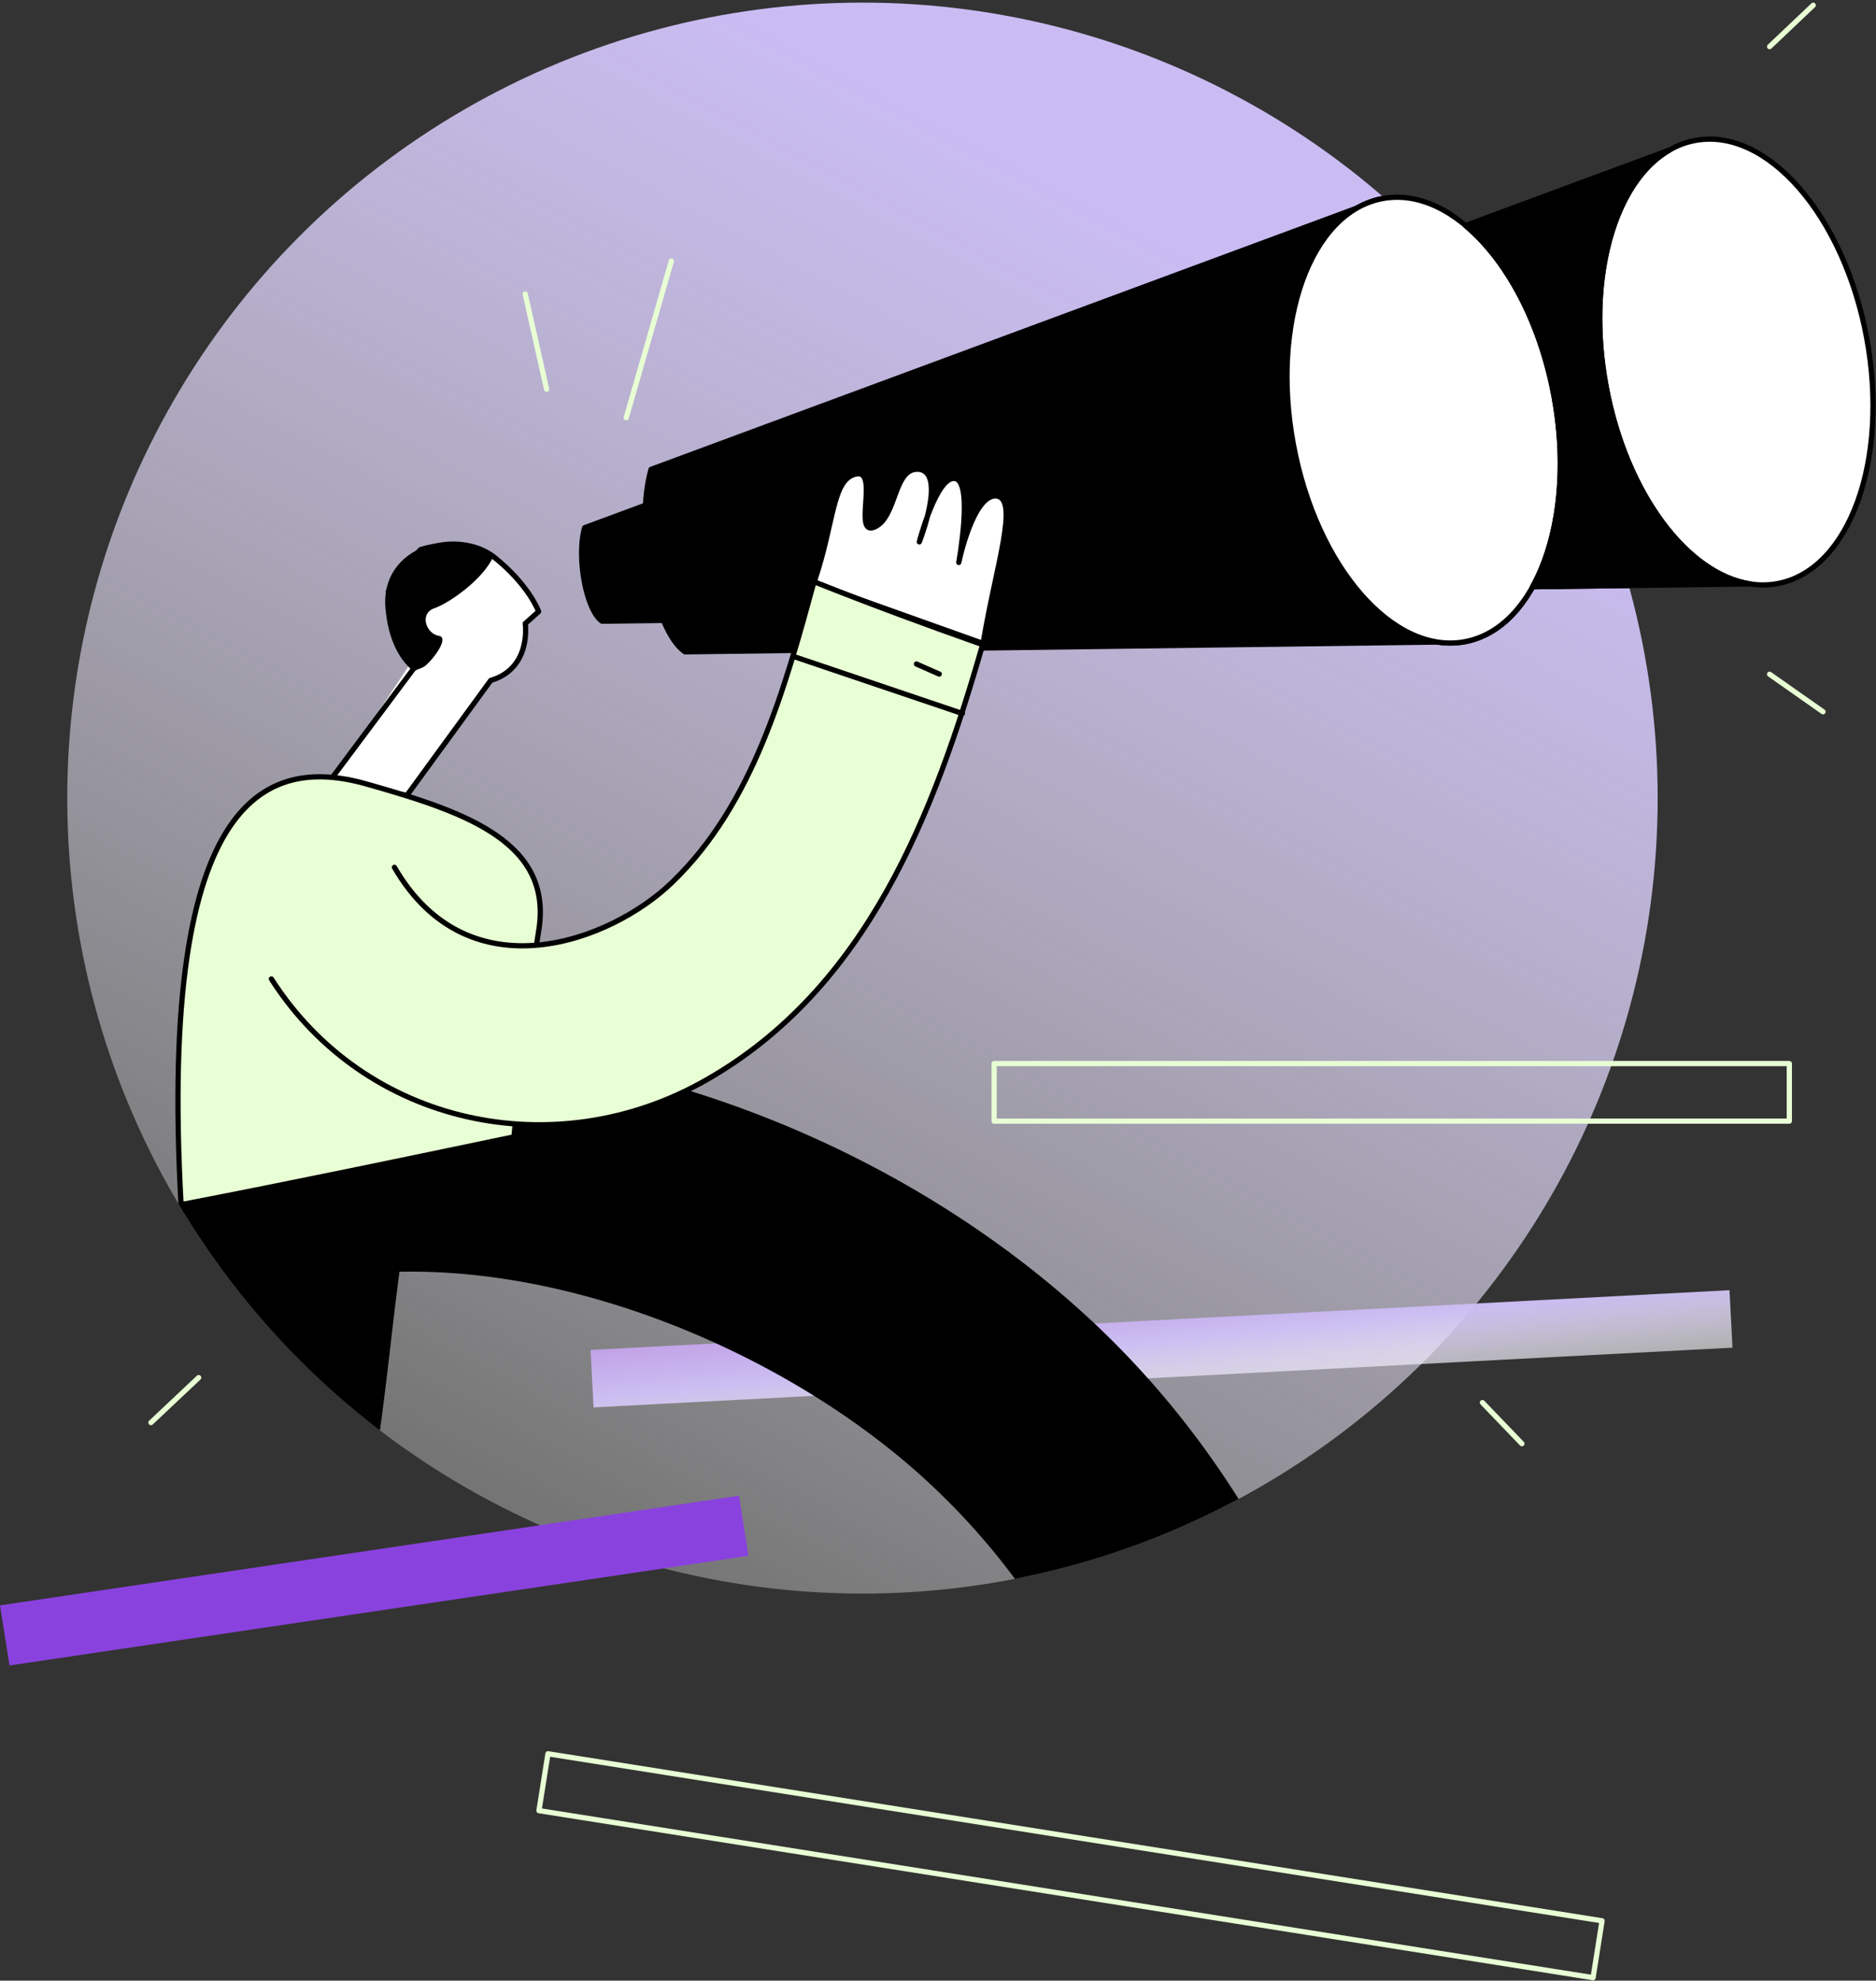
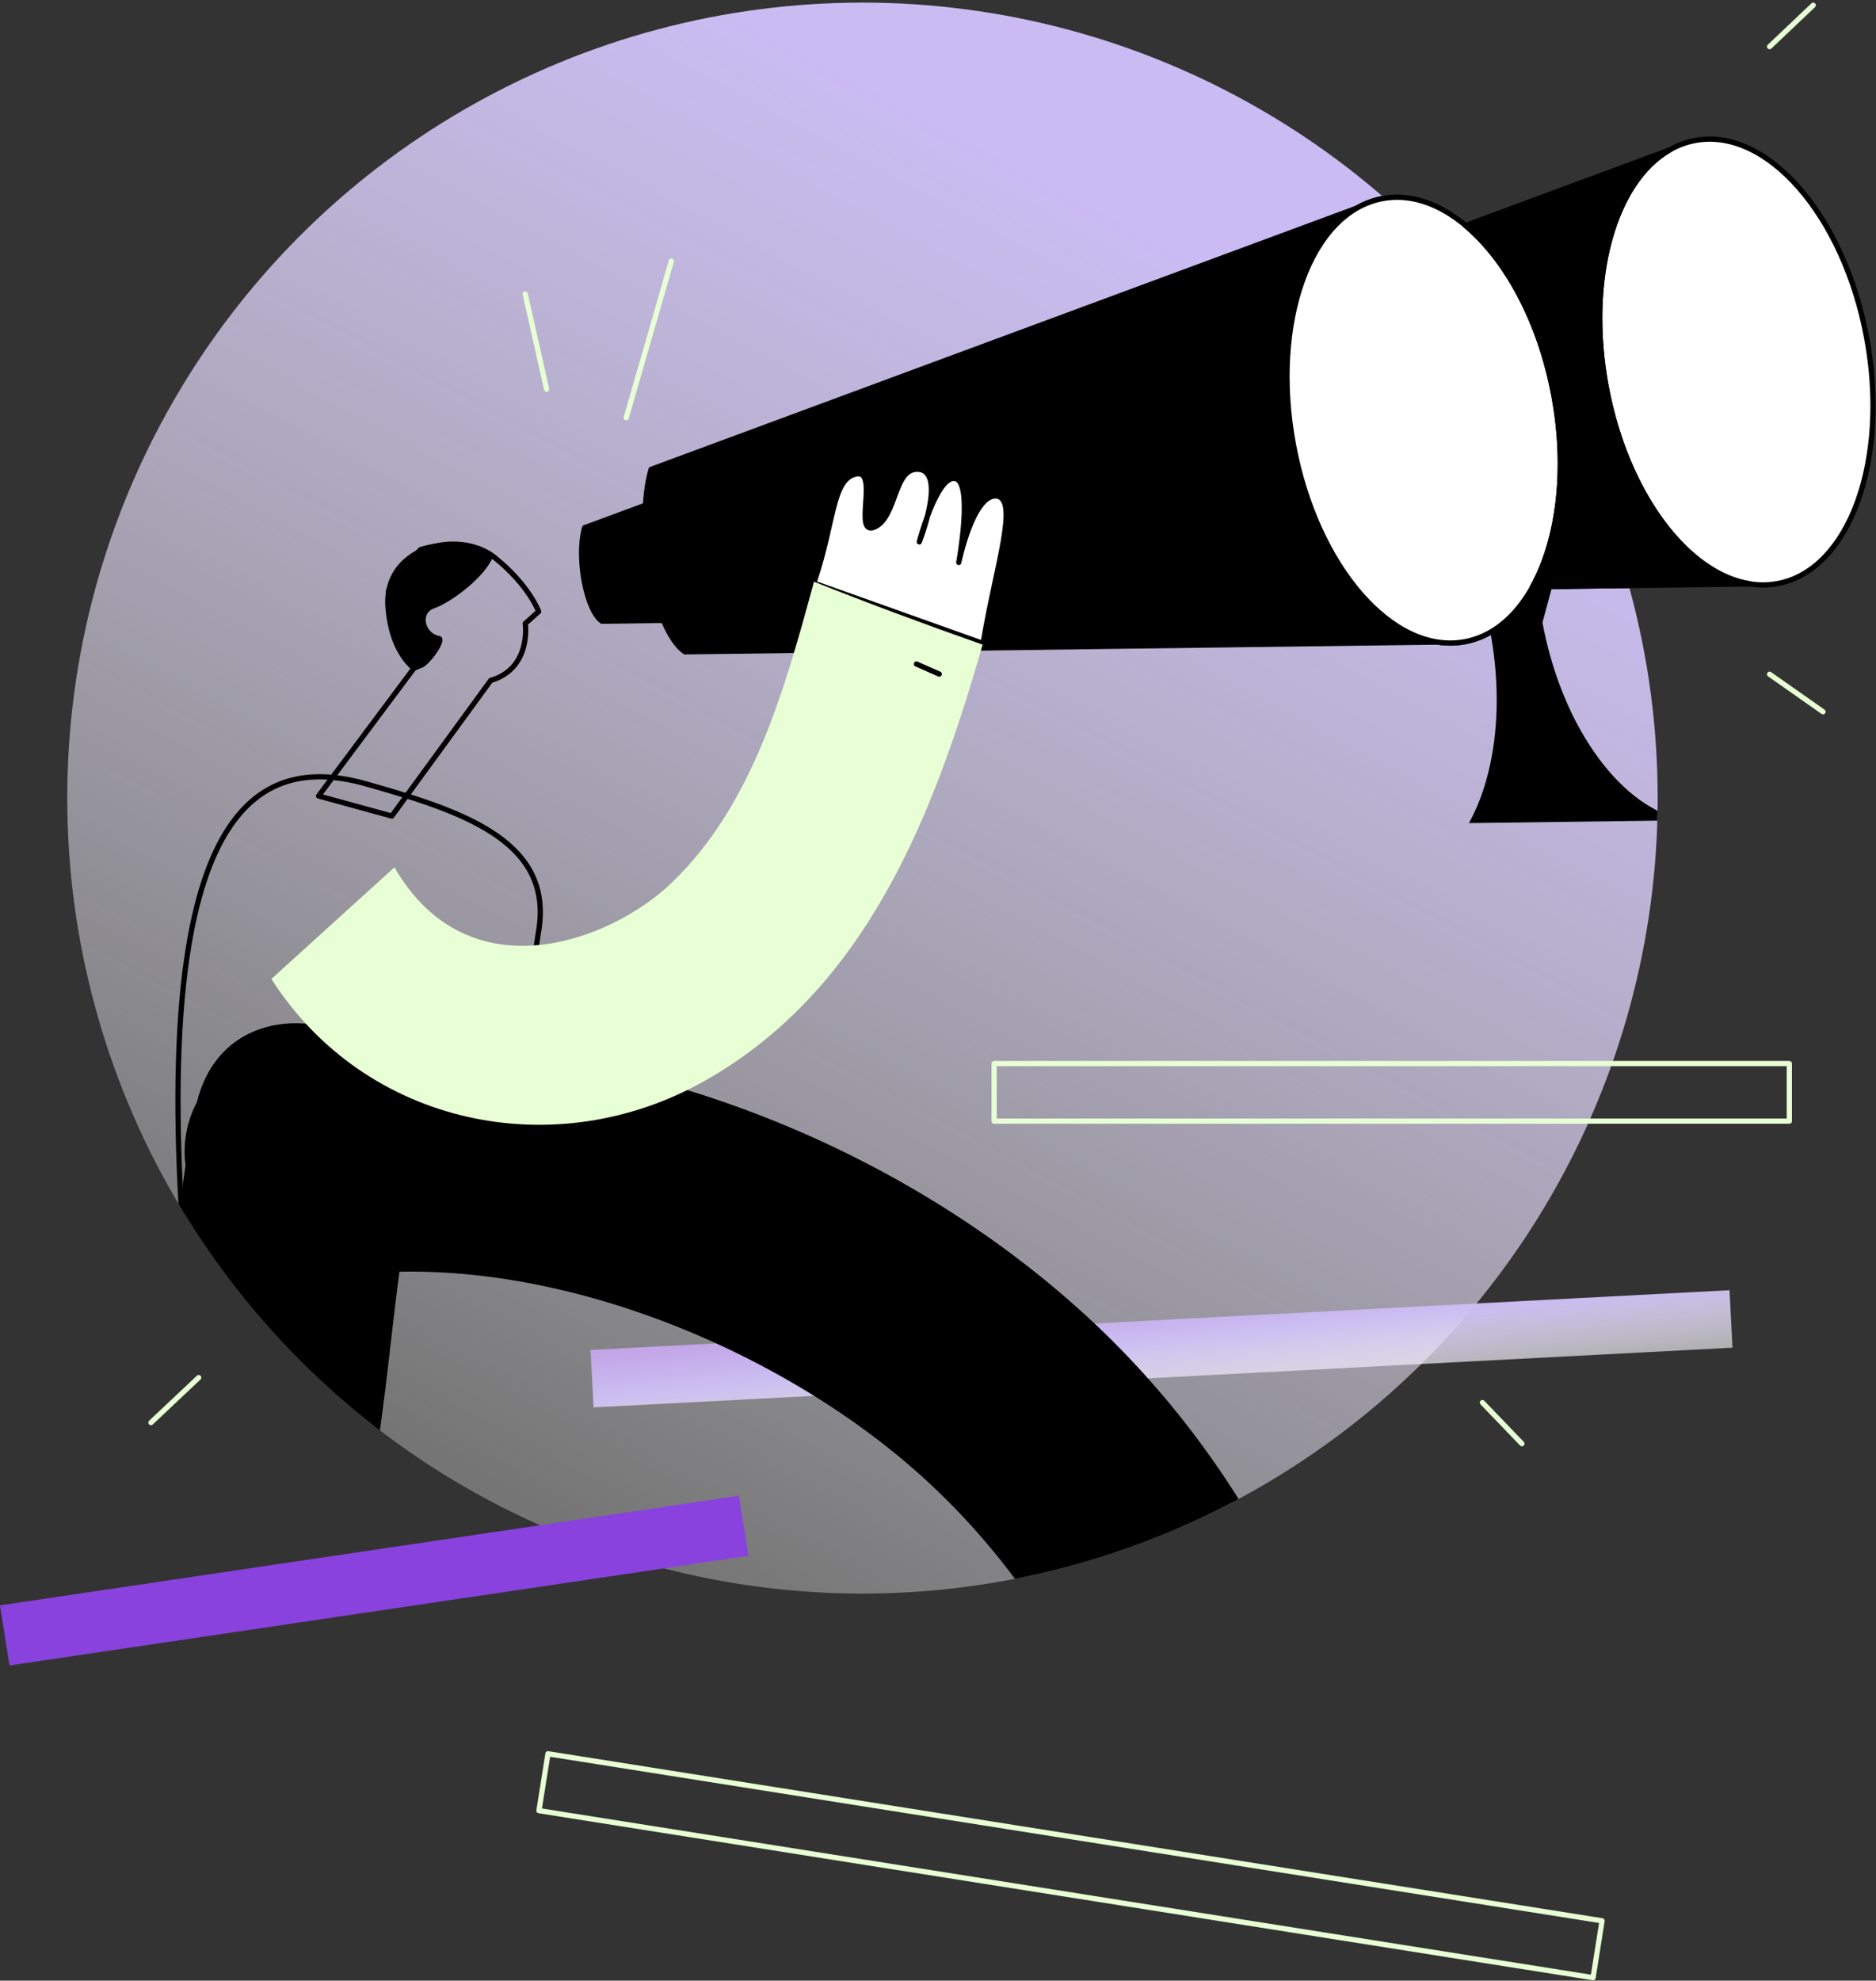
<svg xmlns="http://www.w3.org/2000/svg" width="358.588" height="378.459">
  <rect width="100%" height="100%" fill="#333333" stroke="none" />
  <defs>
    <linearGradient id="a" x1=".686" x2=".261" y1=".143" y2=".935" gradientUnits="objectBoundingBox">
      <stop offset="0" stop-color="#cabcf3" />
      <stop offset="1" stop-color="#fff" stop-opacity=".322" />
    </linearGradient>
    <linearGradient id="b" x2="1" y1="-.019" y2="1.019" gradientUnits="objectBoundingBox">
      <stop offset="0" stop-color="#c1a1e6" />
      <stop offset=".437" stop-color="#cdc0f4" stop-opacity=".976" />
      <stop offset="1" stop-color="#fff" stop-opacity=".604" />
    </linearGradient>
    <clipPath id="c">
      <path fill="#8a42de" stroke="rgba(0,0,0,0)" d="M143.064 11.485 1.814 32.441 0 20.956 141.251 0Z" data-name="Path 16371" />
    </clipPath>
    <clipPath id="d">
      <circle cx="152" cy="152" r="152" fill="url(#a)" stroke="rgba(0,0,0,0)" data-name="Ellipse 369" transform="translate(796 174)" />
    </clipPath>
  </defs>
  <g data-name="Group 23686" transform="translate(-783.145 -173.5)">
    <circle cx="152" cy="152" r="152" fill="url(#a)" stroke="rgba(0,0,0,0)" data-name="Ellipse 368" transform="translate(796 174)" />
    <path fill="none" stroke="#e8fed4" stroke-linecap="round" stroke-linejoin="round" d="M973.166 376.726h152v11h-152z" data-name="Rectangle 3153" />
    <path fill="none" stroke="#e8fed4" stroke-linecap="round" stroke-linejoin="round" d="m887.885 508.609 201.488 31.913-1.72 10.864-201.489-31.912z" data-name="Rectangle 3155" />
    <path fill="url(#b)" stroke="rgba(0,0,0,0)" d="M0 0h218v11H0z" data-name="Rectangle 3154" transform="rotate(-3 8685.99 -16893.226)" />
    <g data-name="Group 23660">
      <g clip-path="url(#c)" data-name="Group 23659" transform="translate(783.145 459.296)">
        <path fill="#8a42de" stroke="rgba(0,0,0,0)" d="M0 0h143.064v32.441H0z" data-name="Rectangle 3137" />
      </g>
    </g>
    <g fill="none" stroke="#e8fed4" stroke-linecap="round" stroke-linejoin="round" data-name="Group 23683">
      <path d="m1121.394 302.335 10.209 7.165" data-name="Line 1223" />
      <path d="m1121.394 182.411 8.34-7.911" data-name="Line 1226" />
      <path d="m812 445.322 9.121-8.591" data-name="Line 1228" />
      <path d="m1074.051 449.357-7.551-7.857" data-name="Line 1229" />
    </g>
    <g data-name="Mask Group 14358">
      <g clip-path="url(#d)" data-name="Group 23684">
        <path fill="#fff" d="m680.395 548.028-30.184 3.659 15.55 59.758s16.769-3.049 12.5-20.732l18.295-3.355Z" data-name="Path 16439" />
        <path fill="none" stroke="#000" stroke-linecap="round" stroke-linejoin="round" d="m680.395 548.028-30.184 3.659 15.55 59.758s16.769-3.049 12.5-20.732l18.295-3.355Z" data-name="Path 16440" />
        <path fill="none" stroke="#000" stroke-linecap="round" stroke-linejoin="round" d="m676.127 572.724 8.537 16.769" data-name="Line 1234" />
        <path fill="#fff" d="m1005.101 560.833-.916 30.49 61.284-6.71s-.61-17.073-18.9-15.548l-.916-18.9Z" data-name="Path 16441" />
        <path fill="none" stroke="#000" stroke-linecap="round" stroke-linejoin="round" d="m1005.101 560.833-.916 30.49 61.284-6.71s-.61-17.073-18.9-15.548l-.916-18.9Z" data-name="Path 16442" />
        <path fill="none" stroke="#000" stroke-linecap="round" stroke-linejoin="round" d="m1028.885 568.761 17.683-5.794" data-name="Line 1235" />
        <path d="M1004.492 566.32c14.024-3.656 28.355-6.7 42.989-9.45-.3-50-21.038-99.395-58.539-132.931-35.672-32.016-86.893-51.834-135.37-50-10.976-7.625-28.355-6.1-32.319 10.366a19.448 19.448 0 0 0-2.133 11.889c-2.745 18.295-3.965 36.891-7.623 55.186-4.878 22.865-15.55 39.024-33.536 53.661-28.051 22.865-62.2 37.5-97.871 43.6 3.965 13.718 7.623 27.439 10.366 41.157 41.466-7.621 80.492-24.694 113.725-51.523 20.428-16.162 36.282-35.978 44.514-60.982 6.4-19.816 7.621-40.851 10.366-61.281 36.588-.913 77.747 17.382 103.053 41.466 29.878 28.357 44.208 67.687 42.379 108.845" data-name="Path 16443" />
        <path fill="none" stroke="#000" stroke-linecap="round" stroke-linejoin="round" d="M1004.492 566.32c14.024-3.656 28.355-6.7 42.989-9.45-.3-50-21.038-99.395-58.539-132.931-35.672-32.016-86.893-51.834-135.37-50-10.976-7.625-28.355-6.1-32.319 10.366a19.448 19.448 0 0 0-2.133 11.889c-2.745 18.295-3.965 36.891-7.623 55.186-4.878 22.865-15.55 39.024-33.536 53.661-28.051 22.865-62.2 37.5-97.871 43.6 3.965 13.718 7.623 27.439 10.366 41.157 41.466-7.621 80.492-24.694 113.725-51.523 20.428-16.162 36.282-35.978 44.514-60.982 6.4-19.816 7.621-40.851 10.366-61.281 36.588-.913 77.747 17.382 103.053 41.466 29.877 28.355 44.207 67.685 42.378 108.842" data-name="Path 16444" />
        <path fill="#fff" d="M1080.176 249.154c4.344 23.383-3.284 44.408-17.038 46.963s-28.425-14.328-32.769-37.708 3.284-44.408 17.038-46.963 28.426 14.327 32.769 37.708" data-name="Path 16445" />
        <path fill="none" stroke="#000" stroke-linecap="round" stroke-linejoin="round" d="M1080.176 249.154c4.344 23.383-3.284 44.408-17.038 46.963s-28.425-14.328-32.769-37.708 3.284-44.408 17.038-46.963 28.426 14.327 32.769 37.708" data-name="Path 16446" />
        <path d="m906.531 270.029-11.628 4.3c-1.606 5.58.292 15.792 3.32 17.871l11.762-.151a54.517 54.517 0 0 1-3.454-22.02" data-name="Path 16447" />
        <path fill="none" stroke="#000" stroke-linecap="round" stroke-linejoin="round" d="m906.531 270.029-11.628 4.3c-1.606 5.58.292 15.792 3.32 17.871l11.762-.151a54.517 54.517 0 0 1-3.454-22.02" data-name="Path 16448" />
        <path d="M1030.369 258.408c-3.8-20.447 1.558-39.09 12.16-45.157l-134.937 49.934c-3.129 10.886.572 30.81 6.479 34.864l143.867-1.865c-12.073-1.855-23.769-17.33-27.568-37.776" data-name="Path 16449" />
        <path fill="none" stroke="#000" stroke-linecap="round" stroke-linejoin="round" d="M1030.369 258.408c-3.8-20.447 1.558-39.09 12.16-45.157l-134.937 49.934c-3.129 10.886.572 30.81 6.479 34.864l143.867-1.865c-12.073-1.855-23.769-17.326-27.569-37.776" data-name="Path 16450" />
        <path fill="#fff" d="M1139.945 238.051c4.344 23.383-3.284 44.408-17.038 46.963s-28.425-14.328-32.769-37.708 3.285-44.408 17.034-46.963 28.425 14.326 32.769 37.708" data-name="Path 16451" />
        <path fill="none" stroke="#000" stroke-linecap="round" stroke-linejoin="round" d="M1139.945 238.051c4.344 23.383-3.284 44.408-17.038 46.963s-28.425-14.328-32.769-37.708 3.285-44.408 17.034-46.963 28.43 14.326 32.773 37.708" data-name="Path 16452" />
-         <path d="M1090.139 247.303c-3.8-20.447 1.556-39.09 12.157-45.157l-39.045 14.448c7.778 6.491 14.276 18.3 16.925 32.559s.826 27.613-4.1 36.465l41.63-.539c-12.073-1.855-23.766-17.33-27.566-37.776" data-name="Path 16453" />
+         <path d="M1090.139 247.303l-39.045 14.448c7.778 6.491 14.276 18.3 16.925 32.559s.826 27.613-4.1 36.465l41.63-.539c-12.073-1.855-23.766-17.33-27.566-37.776" data-name="Path 16453" />
        <path fill="none" stroke="#000" stroke-linecap="round" stroke-linejoin="round" d="M1090.139 247.303c-3.8-20.447 1.556-39.09 12.157-45.157l-39.045 14.448c7.778 6.491 14.276 18.3 16.925 32.559s.826 27.613-4.1 36.465l41.63-.539c-12.074-1.855-23.767-17.329-27.567-37.776" data-name="Path 16454" />
        <path fill="none" stroke="#e8fed4" stroke-linecap="round" stroke-linejoin="round" d="m887.629 247.866-4.094-18.189" data-name="Line 1236" />
        <path fill="none" stroke="#e8fed4" stroke-linecap="round" stroke-linejoin="round" d="m902.848 253.314 8.621-29.925" data-name="Line 1237" />
-         <path fill="#fff" d="M847.151 321.988a70.743 70.743 0 0 0 14.309 2.922l15.289-21.522a6.535 6.535 0 0 0 5.335-3.59 22.534 22.534 0 0 0 1.462-7.155l2.557-2.281s-6.571-12.515-13.285-12.026-12.792 11.406-12.792 11.406l4.207 6.561Z" data-name="Path 16455" />
        <path d="M863.211 278.105a16.679 16.679 0 0 1 14.215 1.749c-1.921 4.355-8.407 8.887-11.258 9.871s-1.648 4.807.845 5.269c2.293.337-1.7 5.332-2.926 5.949-.452.273-1.1.419-1.551.69-2.858-2.086-4.711-5.763-5.179-11.632-.219-.972-.311-2.147-.478-3.644a80.553 80.553 0 0 1 6.333-8.252" data-name="Path 16456" />
        <path fill="none" stroke="#000" stroke-linecap="round" stroke-linejoin="round" d="M857.355 290c.52 5.347 2.373 9.022 4.906 11.183l-18.224 24.408 14 3.842 18.91-25.925c7.849-2.279 6.6-10.87 6.6-10.87l2.559-2.284s-1.82-5.05-8.48-10.375c-6.861-5.454-21.603-1.963-20.271 10.021" data-name="Path 16457" />
-         <path fill="#e8fed4" d="M853.977 323.524c-19.211-5.748-40.679.452-36.218 80.16 21.259-4.1 42.445-8.529 63.631-12.958 1.139-12.372 3.025-29.007 4.678-39.1 2.988-17.054-13.678-22.858-32.091-28.1" data-name="Path 16458" />
        <path fill="none" stroke="#000" stroke-linecap="round" stroke-linejoin="round" d="M853.977 323.524c-19.211-5.748-40.679.452-36.218 80.16 21.259-4.1 42.445-8.529 63.631-12.958 1.139-12.372 3.025-29.007 4.678-39.1 2.988-17.058-13.678-22.862-32.091-28.102" data-name="Path 16459" />
        <path fill="#fff" d="M938.863 284.45c3.779-11.26 3.324-19.347 7.87-20.371s-.687 12.1 3.64 10.1 3.508-11.71 8.619-10.985c4.986.925-.125 13.85-.125 13.85s3.287-12.678 6.827-12.113.713 16.049.713 16.049 2.691-13.061 7.206-12.713c4.388.549-.073 13.325-2.472 27.686" data-name="Path 16460" />
        <path fill="none" stroke="#000" stroke-linecap="round" stroke-linejoin="round" d="M938.863 284.45c3.779-11.26 3.324-19.347 7.87-20.371s-.687 12.1 3.64 10.1 3.508-11.71 8.619-10.985c4.986.925-.125 13.85-.125 13.85s3.287-12.678 6.827-12.113.713 16.049.713 16.049 2.691-13.061 7.206-12.713c4.388.549-.073 13.325-2.472 27.686" data-name="Path 16461" />
        <path fill="#e8fed4" d="M835.017 360.555c17.916 28.046 54.285 35.731 83.023 19.364 30.864-17.525 43.648-50.946 52.931-83.24-10.939-3.849-21.554-7.779-32.231-12.028-5.523 20.185-11.585 42.537-27.163 57.479-11.489 11.119-38.8 21.7-53.039-2.905" data-name="Path 16462" />
-         <path fill="none" stroke="#000" stroke-linecap="round" stroke-linejoin="round" d="M835.017 360.555c17.916 28.046 54.285 35.731 83.023 19.364 30.864-17.525 43.648-50.946 52.931-83.24-10.939-3.849-21.554-7.779-32.231-12.028-5.523 20.185-11.585 42.537-27.163 57.479-11.489 11.119-38.8 21.7-53.039-2.905" data-name="Path 16463" />
-         <path fill="none" stroke="#000" stroke-linecap="round" stroke-linejoin="round" d="m934.969 298.98 32.133 10.856" data-name="Line 1238" />
        <path fill="none" stroke="#000" stroke-linecap="round" stroke-linejoin="round" d="m958.318 300.379 4.358 1.921" data-name="Line 1239" />
      </g>
    </g>
    <g data-name="Group 23685">
      <path fill="#fff" d="M1080.176 249.154c4.344 23.383-3.284 44.408-17.038 46.963s-28.425-14.328-32.769-37.708 3.284-44.408 17.038-46.963 28.426 14.327 32.769 37.708" data-name="Path 16464" />
      <path fill="none" stroke="#000" stroke-linecap="round" stroke-linejoin="round" d="M1080.176 249.154c4.344 23.383-3.284 44.408-17.038 46.963s-28.425-14.328-32.769-37.708 3.284-44.408 17.038-46.963 28.426 14.327 32.769 37.708" data-name="Path 16465" />
      <path fill="#fff" d="M1139.945 238.051c4.344 23.383-3.284 44.408-17.038 46.963s-28.425-14.328-32.769-37.708 3.285-44.408 17.034-46.963 28.425 14.326 32.769 37.708" data-name="Path 16468" />
      <path fill="none" stroke="#000" stroke-linecap="round" stroke-linejoin="round" d="M1139.945 238.051c4.344 23.383-3.284 44.408-17.038 46.963s-28.425-14.328-32.769-37.708 3.285-44.408 17.034-46.963 28.43 14.326 32.773 37.708" data-name="Path 16469" />
      <path d="M1090.139 247.304c-3.8-20.447 1.556-39.09 12.157-45.157l-39.045 14.448c7.778 6.491 14.276 18.3 16.925 32.559s.826 27.613-4.1 36.465l41.63-.539c-12.073-1.855-23.766-17.33-27.566-37.776" data-name="Path 16470" />
      <path fill="none" stroke="#000" stroke-linecap="round" stroke-linejoin="round" d="M1090.139 247.304c-3.8-20.447 1.556-39.09 12.157-45.157l-39.045 14.448c7.778 6.491 14.276 18.3 16.925 32.559s.826 27.613-4.1 36.465l41.63-.539c-12.074-1.855-23.767-17.329-27.567-37.776" data-name="Path 16471" />
    </g>
  </g>
</svg>